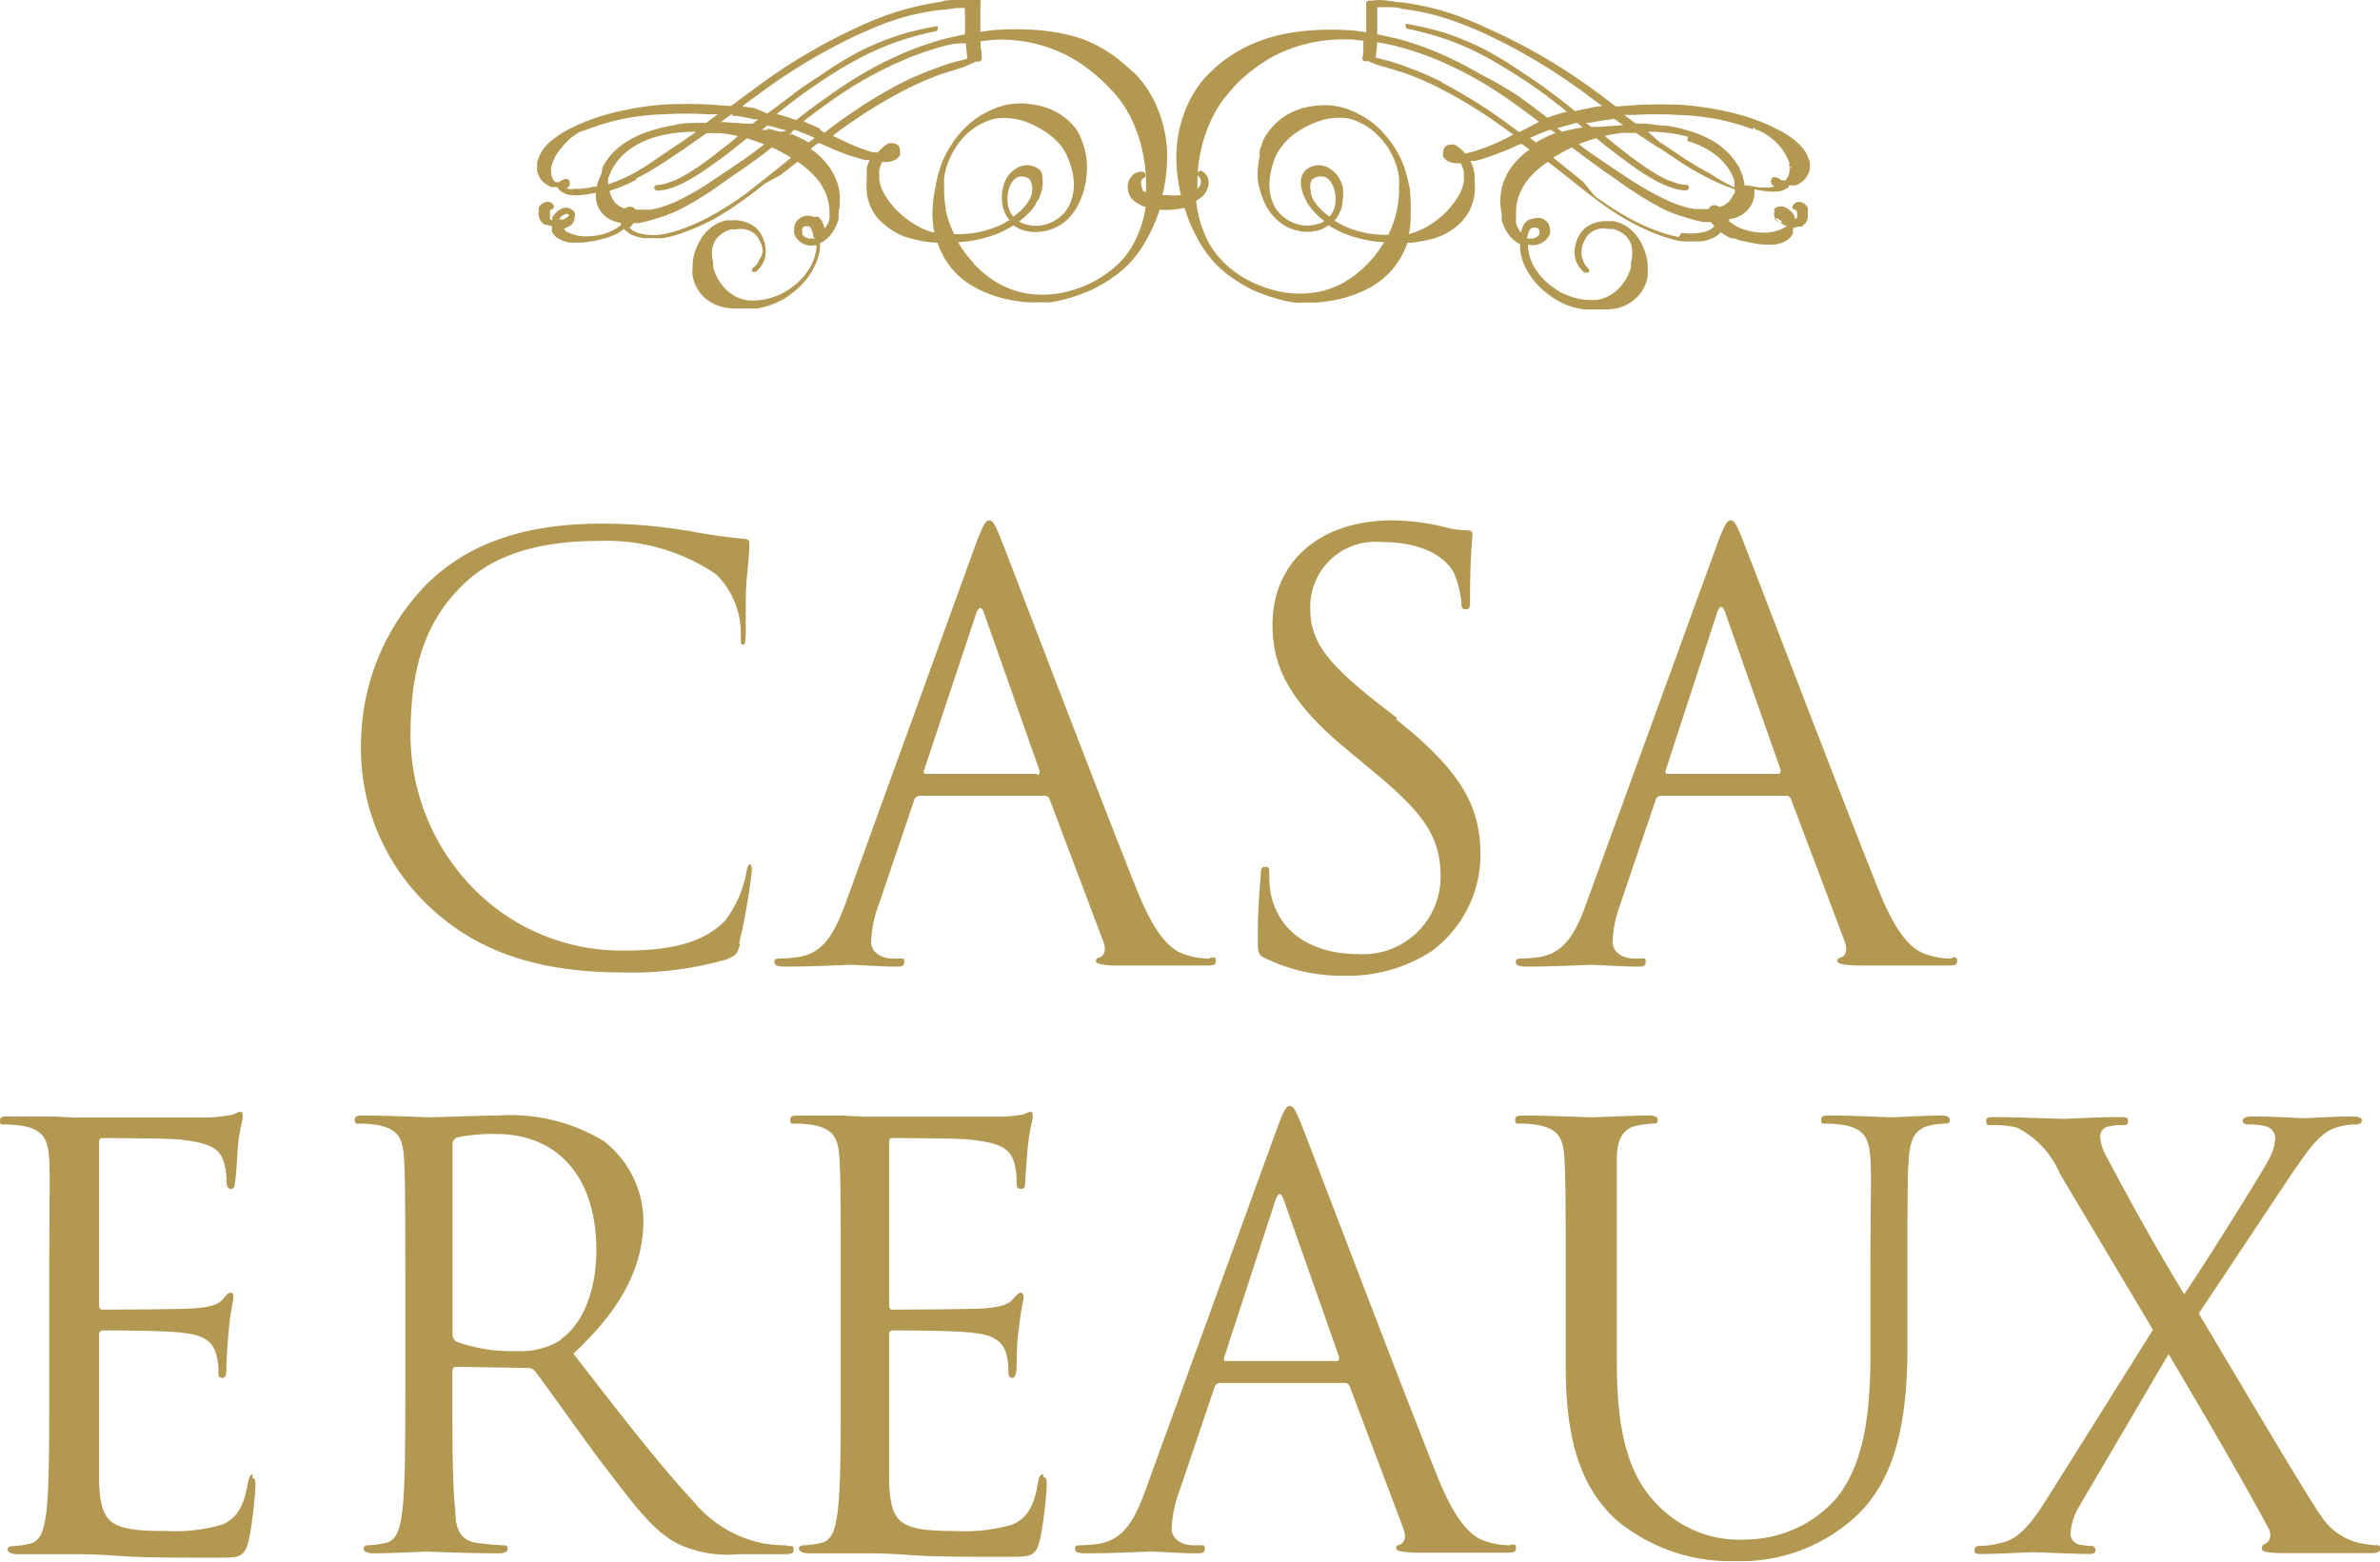
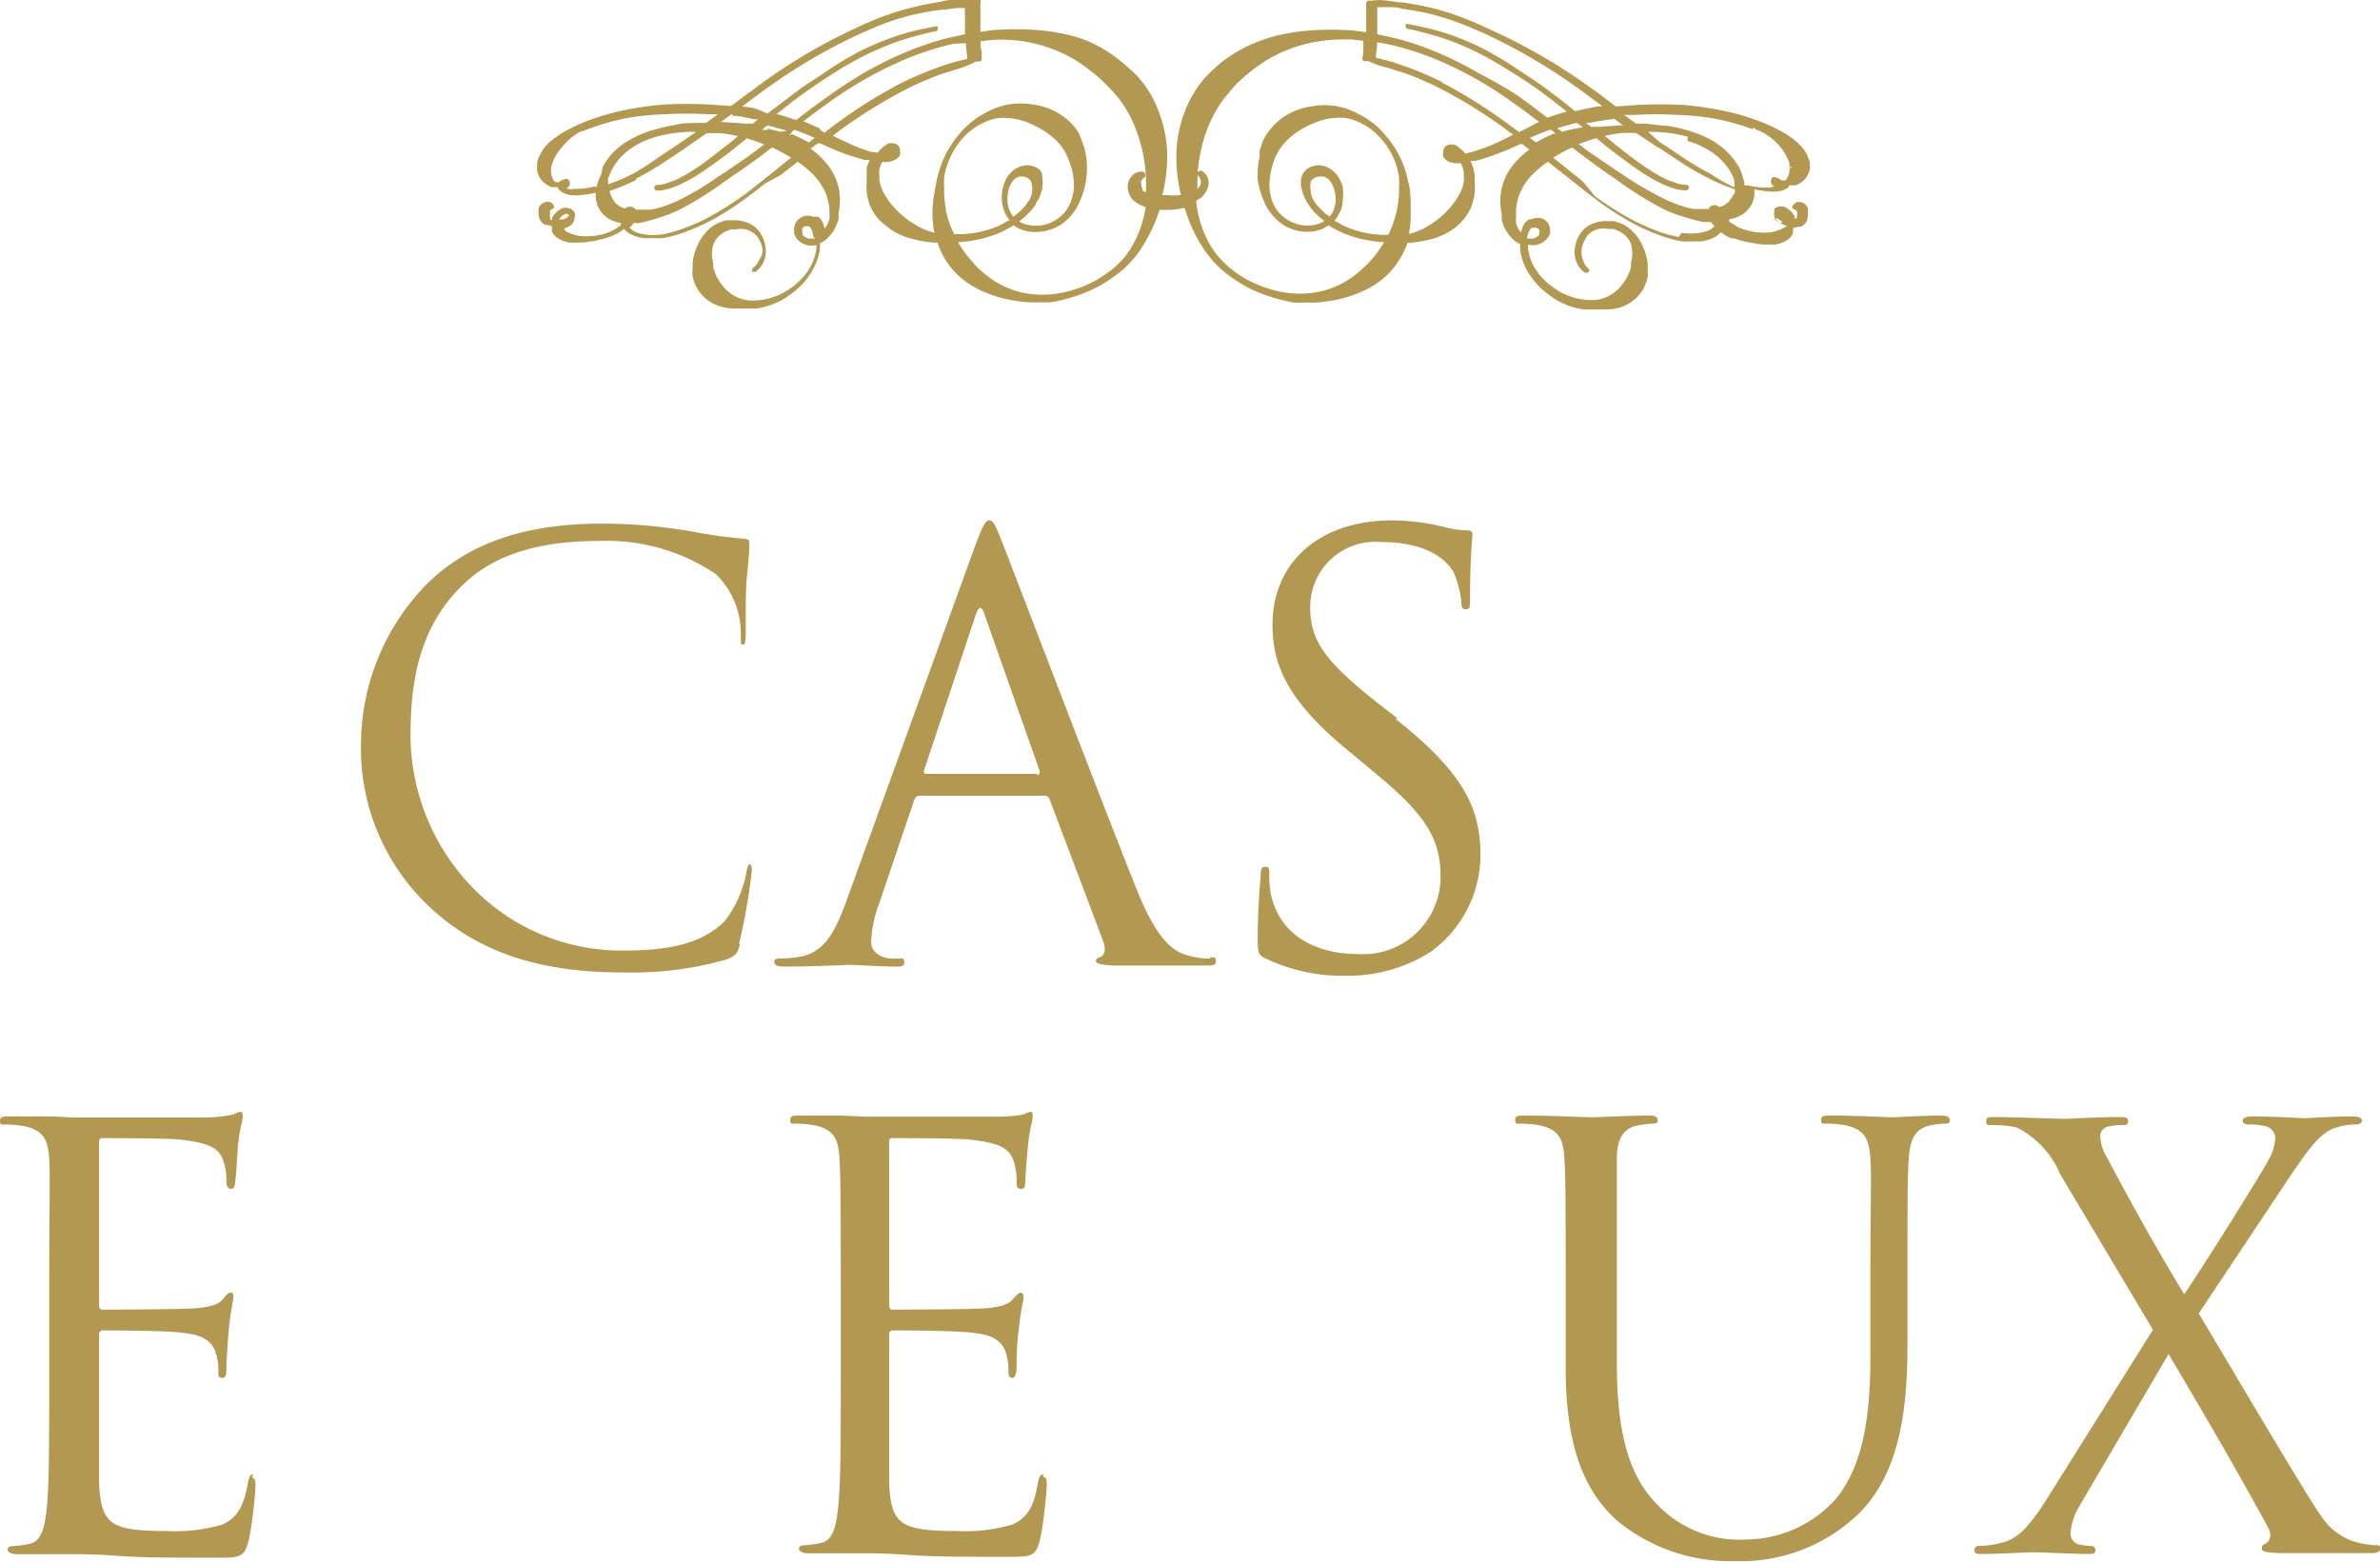
<svg xmlns="http://www.w3.org/2000/svg" viewBox="0 0 109.75 72.02">
  <defs>
    <style>.cls-1{opacity:0.9;}.cls-2{fill:#aa8d3d;}</style>
  </defs>
  <g id="Capa_2" data-name="Capa 2">
    <g id="Capa_1-2" data-name="Capa 1">
      <g class="cls-1">
        <path class="cls-2" d="M83.37,9.69l0-.09a.66.66,0,0,0-.12-.17.5.5,0,0,0-.17-.1.37.37,0,0,0-.23,0,.35.35,0,0,0-.18.16.13.13,0,0,0,0,.13.31.31,0,0,0,.16.06.17.17,0,0,1,0,.07H83l-.13,0v.1a.79.79,0,0,1,0,.13.16.16,0,0,0,0,.06l0,0h0a.24.24,0,0,1-.11.06s0-.07,0-.11a.94.94,0,0,0-.16-.23,1.56,1.56,0,0,0-.2-.16.49.49,0,0,0-.45-.05.38.38,0,0,0-.13.09l0,.06,0,.08a.34.34,0,0,0,0,.2.66.66,0,0,0,.18.24,1,1,0,0,0,.22.13l.11.05.09,0,0,0-.13.09a1.39,1.39,0,0,1-.32.14,1.65,1.65,0,0,1-.39.09,2.12,2.12,0,0,1-.42,0,1.83,1.83,0,0,1-.4-.05,2.75,2.75,0,0,1-.41-.11l-.19-.08a1,1,0,0,1-.17-.1l-.25-.16a.36.36,0,0,0,0-.11,1.63,1.63,0,0,0,.3-.07,1.77,1.77,0,0,0,.31-.15,1.55,1.55,0,0,0,.27-.24,1.18,1.18,0,0,0,.28-.66,2.25,2.25,0,0,0,0-.26h0a4,4,0,0,0,.68.1,1.48,1.48,0,0,0,.37,0,.88.88,0,0,0,.37-.1.48.48,0,0,0,.17-.12l0-.06h.14l.17,0a1,1,0,0,0,.29-.16,1,1,0,0,0,.37-.6,1.41,1.41,0,0,0,0-.2.1.1,0,0,0,0,0s0,0,0,0a.22.22,0,0,0,0-.08,2.11,2.11,0,0,0-.1-.3,1.64,1.64,0,0,0-.34-.5,2.67,2.67,0,0,0-.43-.37,3.69,3.69,0,0,0-.46-.29l-.47-.24a10.21,10.21,0,0,0-2-.66,14.56,14.56,0,0,0-2.06-.31,20.62,20.62,0,0,0-2.09,0l-1,.07-.75-.57-.28-.2A26.5,26.5,0,0,0,68.6,1.31c-.46-.22-.88-.39-1.27-.54A12.4,12.4,0,0,0,66,.36c-.43-.1-.89-.19-1.35-.25-.23,0-.46-.06-.7-.08a2.34,2.34,0,0,0-.7,0h-.14A.13.13,0,0,0,63,.14c0,.1,0,.2,0,.31l0,.32c0,.13,0,.25,0,.37s0,.19,0,.28v.07l-.56-.08a13.6,13.6,0,0,0-2.11,0,8.89,8.89,0,0,0-1.07.15,6.86,6.86,0,0,0-1.06.29A6.59,6.59,0,0,0,56.17,3l-.41.38-.1.11-.1.1-.19.23a5.3,5.3,0,0,0-.6,1A5.92,5.92,0,0,0,54.25,7,7.29,7.29,0,0,0,54.46,9h-.05a2.87,2.87,0,0,1-.6,0l-.21,0A7.45,7.45,0,0,0,53.82,7a5.93,5.93,0,0,0-.53-2.2,4.82,4.82,0,0,0-.6-1l-.19-.23-.1-.11-.1-.1L51.89,3A6.35,6.35,0,0,0,50,1.83a6.86,6.86,0,0,0-1.06-.29,9,9,0,0,0-1.06-.15,13.6,13.6,0,0,0-2.11,0l-.56.08a.2.2,0,0,1,0-.07c0-.09,0-.18,0-.27l0-.38,0-.42c0-.07,0-.14,0-.21A.13.13,0,0,0,44.94,0h-.15a2.41,2.41,0,0,0-.71,0c-.23,0-.46,0-.68.08A13.69,13.69,0,0,0,42,.36a12.4,12.4,0,0,0-1.31.41c-.39.15-.8.32-1.26.54a25.8,25.8,0,0,0-4.68,2.81l-.33.24-.71.53-1-.07a20.35,20.35,0,0,0-2.08,0,14.14,14.14,0,0,0-2.06.31,10.09,10.09,0,0,0-2,.66l-.47.24a3.94,3.94,0,0,0-.45.29,2.38,2.38,0,0,0-.44.37,1.61,1.61,0,0,0-.33.5,1.33,1.33,0,0,0-.11.3s0,0,0,.07v.1a.67.67,0,0,0,0,.2.93.93,0,0,0,.36.6,1.46,1.46,0,0,0,.3.17l.16,0h.14l0,.06A.66.66,0,0,0,26,8.9a.89.89,0,0,0,.38.1,1.42,1.42,0,0,0,.36,0,5.21,5.21,0,0,0,.69-.1h.05a1,1,0,0,0,0,.25,1.21,1.21,0,0,0,.27.66,1.12,1.12,0,0,0,.28.25,1.28,1.28,0,0,0,.31.15,1.37,1.37,0,0,0,.29.07s0,.08,0,.11l-.24.16-.18.1-.19.08a1.82,1.82,0,0,1-.4.11,2,2,0,0,1-.41.05,2.19,2.19,0,0,1-.42,0,1.59,1.59,0,0,1-.38-.09,1.48,1.48,0,0,1-.33-.14L26,10.53l-.05,0,.09,0,.12-.05a1.07,1.07,0,0,0,.21-.13A.56.56,0,0,0,26.5,10a.34.34,0,0,0,0-.2l-.05-.08L26.4,9.7a.28.28,0,0,0-.14-.09.48.48,0,0,0-.43.05.83.83,0,0,0-.21.16,1.34,1.34,0,0,0-.16.23s0,.08,0,.11a.17.17,0,0,1-.1-.06l0,0h0l0,0,0-.05,0-.13V9.74a.15.15,0,0,1,.05-.08h0a.14.14,0,0,0,.12-.07.13.13,0,0,0,0-.12.31.31,0,0,0-.4-.14.54.54,0,0,0-.18.1.45.45,0,0,0-.11.17.25.25,0,0,0,0,.09s0,.06,0,.08a.54.54,0,0,0,0,.18.61.61,0,0,0,.16.32.45.45,0,0,0,.14.1l.07,0h0l0,0,.24.06h0v0s0,.05,0,.07a.64.64,0,0,0,0,.09l0,.08a.6.6,0,0,0,.09.15.68.68,0,0,0,.24.2,1.39,1.39,0,0,0,.52.17l.24,0,.25,0a3.4,3.4,0,0,0,.46-.06c.15,0,.3-.05.44-.09a2.13,2.13,0,0,0,.45-.13,1,1,0,0,0,.21-.09,1.39,1.39,0,0,0,.21-.11l.22-.15,0,0a1,1,0,0,0,.41.29,2.06,2.06,0,0,0,.46.13,3.55,3.55,0,0,0,.46,0,3.43,3.43,0,0,0,.47,0,5.65,5.65,0,0,0,.87-.23,10,10,0,0,0,1.63-.74,14.46,14.46,0,0,0,1.49-1c.24-.17.47-.36.7-.54L36,8.07l.78-.61a4.37,4.37,0,0,1,.81.69,2.87,2.87,0,0,1,.47.72,2.4,2.4,0,0,1,.19.85v.16h.12l-.12,0v0a1.55,1.55,0,0,1,0,.21,1,1,0,0,1-.17.38l-.06.07a1.2,1.2,0,0,0-.09-.29.61.61,0,0,0-.21-.26L37.58,10l-.08,0a.37.37,0,0,0-.17-.05A.69.69,0,0,0,37,10a.63.63,0,0,0-.28.23.58.58,0,0,0-.1.36s0,.06,0,.1l0,.08a1.11,1.11,0,0,0,.07.16.94.94,0,0,0,.24.25,1,1,0,0,0,.3.13.75.75,0,0,0,.33,0h.09a.49.49,0,0,0,0,.12,2.33,2.33,0,0,1-.3.91,2.93,2.93,0,0,1-.63.75,4,4,0,0,1-.39.29,2.93,2.93,0,0,1-.43.23,3.1,3.1,0,0,1-.94.24,2.51,2.51,0,0,1-.48,0,1.93,1.93,0,0,1-.44-.12,1.76,1.76,0,0,1-.68-.51,2.21,2.21,0,0,1-.4-.67c0-.07-.05-.13-.07-.2l0-.1,0-.11a1.67,1.67,0,0,1-.06-.44,1.21,1.21,0,0,1,.07-.43,1.05,1.05,0,0,1,.23-.36,1.36,1.36,0,0,1,.36-.25l.22-.08.22,0a1.12,1.12,0,0,1,.45,0,1.06,1.06,0,0,1,.4.19.75.75,0,0,1,.15.16,1.76,1.76,0,0,1,.12.2,1.26,1.26,0,0,1,.12.45A.91.91,0,0,1,35,12a.77.77,0,0,1-.27.35.16.16,0,0,0-.05.09.14.14,0,0,0,0,.09.1.1,0,0,0,.08,0,.17.17,0,0,0,.1,0,1.19,1.19,0,0,0,.35-.45,1.17,1.17,0,0,0,.1-.56,1.57,1.57,0,0,0-.13-.55,1.86,1.86,0,0,0-.14-.25,1.3,1.3,0,0,0-.19-.22,1.32,1.32,0,0,0-.51-.27,1.54,1.54,0,0,0-.57-.07l-.28,0a2.29,2.29,0,0,0-.28.09,1.54,1.54,0,0,0-.49.3,2,2,0,0,0-.38.44,2.9,2.9,0,0,0-.26.53,2.64,2.64,0,0,0-.14.6v.15a.75.75,0,0,0,0,.15,1.08,1.08,0,0,0,0,.32,1.8,1.8,0,0,0,.69,1.1,1.86,1.86,0,0,0,.58.29,2.5,2.5,0,0,0,.59.1h.55l.54,0a3.59,3.59,0,0,0,1-.31,2.43,2.43,0,0,0,.47-.28,3.39,3.39,0,0,0,.42-.33,3.1,3.1,0,0,0,.68-.84,2.58,2.58,0,0,0,.35-1,2.09,2.09,0,0,0,0-.25,1.27,1.27,0,0,0,.42-.31,1.6,1.6,0,0,0,.33-.51,2.49,2.49,0,0,0,.11-.29s0-.05,0-.08l0-.06,0-.15a2.92,2.92,0,0,0,0-1.18,2.75,2.75,0,0,0-.54-1.08,3.6,3.6,0,0,0-.75-.7l.33-.25.11,0,.55.25c.38.16.69.28,1,.37l.51.15.22,0a3.62,3.62,0,0,0-.13.35,2.74,2.74,0,0,0,0,.28,2.51,2.51,0,0,0,0,.27,3.74,3.74,0,0,0,0,.58,2.31,2.31,0,0,0,.14.59,2.17,2.17,0,0,0,.3.53,2.15,2.15,0,0,0,.43.42A2.92,2.92,0,0,0,42,11a6.05,6.05,0,0,0,1.07.19h.16a3.77,3.77,0,0,0,.35.76,3.72,3.72,0,0,0,.75.88,4.25,4.25,0,0,0,1,.61,6.15,6.15,0,0,0,1,.34,7.32,7.32,0,0,0,1.06.16,5.25,5.25,0,0,0,.54,0,4.91,4.91,0,0,0,.53,0,7,7,0,0,0,1-.24,7.28,7.28,0,0,0,1-.39,6.17,6.17,0,0,0,.9-.55,4.56,4.56,0,0,0,.8-.7,4.86,4.86,0,0,0,.63-.87,7.16,7.16,0,0,0,.68-1.51l.36,0a3.22,3.22,0,0,0,.71-.08l.09,0a7.24,7.24,0,0,0,.7,1.6,6.47,6.47,0,0,0,.63.87,5,5,0,0,0,.8.7,6.75,6.75,0,0,0,.9.55,7.4,7.4,0,0,0,1,.39,6.92,6.92,0,0,0,1,.24,4.9,4.9,0,0,0,.54,0,5,5,0,0,0,.53,0,7.11,7.11,0,0,0,1.06-.16,5.88,5.88,0,0,0,1-.34,4,4,0,0,0,1-.61,3.51,3.51,0,0,0,.75-.88,3.32,3.32,0,0,0,.36-.76H65A5.89,5.89,0,0,0,66.11,11a3.06,3.06,0,0,0,1-.51,2.38,2.38,0,0,0,.42-.42,2,2,0,0,0,.31-.53A2.3,2.3,0,0,0,68,8.9a2.8,2.8,0,0,0,0-.58l0-.27a2.8,2.8,0,0,0-.06-.28,2.09,2.09,0,0,0-.13-.35l.22,0a4.91,4.91,0,0,0,.51-.15c.29-.09.59-.21,1-.37l.55-.25.11,0,.33.25a3.6,3.6,0,0,0-.75.7,2.73,2.73,0,0,0-.53,1.08,2.79,2.79,0,0,0,0,1.19.78.78,0,0,0,0,.14l0,.14a1.66,1.66,0,0,0,.1.29,2,2,0,0,0,.33.51,1.27,1.27,0,0,0,.42.31,2.11,2.11,0,0,0,0,.25,2.56,2.56,0,0,0,.34,1,3.54,3.54,0,0,0,.68.84,4.35,4.35,0,0,0,.42.33,3.31,3.31,0,0,0,1.51.59l.54,0h.56a2.59,2.59,0,0,0,.59-.1,1.9,1.9,0,0,0,1-.78,2.16,2.16,0,0,0,.24-.61,2.79,2.79,0,0,0,0-.32v-.31a2.82,2.82,0,0,0-.14-.59,2.89,2.89,0,0,0-.26-.53,2,2,0,0,0-.38-.44,1.54,1.54,0,0,0-.49-.3l-.27-.09-.29,0a1.54,1.54,0,0,0-.57.07,1.32,1.32,0,0,0-.51.27,1.3,1.3,0,0,0-.19.22,2.8,2.8,0,0,0-.14.25,1.83,1.83,0,0,0-.13.55,1.3,1.3,0,0,0,.1.56,1.2,1.2,0,0,0,.36.45.14.14,0,0,0,.09,0l.09,0a.14.14,0,0,0,0-.18A.86.86,0,0,1,73,12a.91.91,0,0,1-.07-.44,1.1,1.1,0,0,1,.13-.45,1.28,1.28,0,0,1,.11-.2.75.75,0,0,1,.15-.16,1.06,1.06,0,0,1,.4-.19,1.14,1.14,0,0,1,.45,0l.23,0,.21.08a1.41,1.41,0,0,1,.37.25,1.05,1.05,0,0,1,.23.36,1.54,1.54,0,0,1,.06.43,1.67,1.67,0,0,1-.06.44l0,.14a.25.25,0,0,1,0,.07,1.59,1.59,0,0,1-.07.2,2,2,0,0,1-.4.67,1.54,1.54,0,0,1-.29.28,2,2,0,0,1-.39.23,1.69,1.69,0,0,1-.44.12,2.51,2.51,0,0,1-.48,0,3,3,0,0,1-.93-.24,2,2,0,0,1-.43-.23,4.1,4.1,0,0,1-.4-.29,3.14,3.14,0,0,1-.63-.75,2.26,2.26,0,0,1-.29-.91.49.49,0,0,1,0-.12h.08a.74.74,0,0,0,.33,0,1,1,0,0,0,.3-.13.94.94,0,0,0,.24-.25,1.11,1.11,0,0,0,.07-.16s0,0,0,0v0a.28.28,0,0,0,0-.09.64.64,0,0,0-.09-.36.66.66,0,0,0-.29-.23.69.69,0,0,0-.35,0,.3.3,0,0,0-.16.05l-.08,0a.18.18,0,0,0-.07.05.69.69,0,0,0-.21.26,1.9,1.9,0,0,0-.09.29l-.06-.07a1,1,0,0,1-.17-.38.76.76,0,0,1,0-.21V9.72a2.21,2.21,0,0,1,.2-.85,2.58,2.58,0,0,1,.46-.72,4.72,4.72,0,0,1,.81-.69l.78.61.69.55c.23.18.46.37.7.54a12.68,12.68,0,0,0,1.5,1,9.92,9.92,0,0,0,1.62.74,5.75,5.75,0,0,0,.88.23,3.15,3.15,0,0,0,.46,0,3.55,3.55,0,0,0,.46,0,1.79,1.79,0,0,0,.46-.13,1,1,0,0,0,.42-.29v0l.22.15.21.11A.85.85,0,0,0,80,11a1.89,1.89,0,0,0,.44.13l.44.09a3.4,3.4,0,0,0,.46.06l.25,0,.25,0a1.4,1.4,0,0,0,.51-.17.68.68,0,0,0,.24-.2.6.6,0,0,0,.09-.15l0-.08a.31.31,0,0,0,0-.08.25.25,0,0,0,0-.08v0h0l.25-.07H83l.07,0,.13-.1a.52.52,0,0,0,.16-.32.54.54,0,0,0,0-.18.22.22,0,0,0,0-.08m-1.13.5a.53.53,0,0,1-.16,0,.49.49,0,0,1-.16-.1.2.2,0,0,1-.09-.1h0v0l0,0,0,0a.11.11,0,0,1,.09,0,.24.24,0,0,1,.13.05.46.46,0,0,1,.2.25v0h0m-11.82.63a.88.88,0,0,1,.1-.35.31.31,0,0,1,.11-.14l0,0,0,0,.08,0a.3.3,0,0,1,.16,0,.35.35,0,0,1,.11.1.18.18,0,0,1,0,.13v0a0,0,0,0,0,0,0l0,.08a.48.48,0,0,1-.29.18h-.18l-.13,0m-32.78,0-.13,0h-.17a.48.48,0,0,1-.3-.18l0-.11v-.05a.16.16,0,0,1,0-.13.29.29,0,0,1,.1-.09.27.27,0,0,1,.13,0h0l.08,0,0,0,0,0a.4.4,0,0,1,.11.14,1.13,1.13,0,0,1,.09.35m39.9,0a6.45,6.45,0,0,1-.83-.22,9.42,9.42,0,0,1-1.58-.72,14.46,14.46,0,0,1-1.46-.95L73,8.38l-.68-.55-.7-.56L72,7.05c.16-.09.33-.18.49-.25l.61.46.83.61.43.29.42.3a16.48,16.48,0,0,0,1.77,1.1,5.39,5.39,0,0,0,1,.41,8.16,8.16,0,0,0,1,.27l.28,0h.06a1.62,1.62,0,0,0,.17.19v0a.88.88,0,0,1-.3.21,1.84,1.84,0,0,1-.39.1,2.89,2.89,0,0,1-.83,0M67.13,7.1a.18.18,0,0,1-.11,0,.2.2,0,0,1-.08,0l0,0s0,0,0,0l0,0a.69.69,0,0,1,.17.11Zm.45,0a1.28,1.28,0,0,0-.26-.26,1,1,0,0,0-.25-.17.59.59,0,0,0-.2,0,.32.32,0,0,0-.24.11.38.38,0,0,0-.08.24.53.53,0,0,0,0,.2.47.47,0,0,0,.13.15.38.38,0,0,0,.15.09.94.94,0,0,0,.31.07h.22a1.26,1.26,0,0,1,.14.38,1.55,1.55,0,0,1,0,.22,1,1,0,0,1,0,.24,1.66,1.66,0,0,1-.13.44,2.31,2.31,0,0,1-.22.39,3.49,3.49,0,0,1-.26.35c-.09.11-.2.22-.3.32a4.3,4.3,0,0,1-.75.56,3.09,3.09,0,0,1-.87.36,4.71,4.71,0,0,0,.08-1A7.27,7.27,0,0,0,65,8.65l-.12-.52a4.52,4.52,0,0,0-.65-1.45,5.45,5.45,0,0,0-.69-.81,3.71,3.71,0,0,0-.89-.61,3.48,3.48,0,0,0-1-.36,3.38,3.38,0,0,0-1.14,0,3.08,3.08,0,0,0-1.12.37,2.93,2.93,0,0,0-.9.81,2.06,2.06,0,0,0-.3.54c0,.1-.07.2-.1.3a2.93,2.93,0,0,0,0,.29A3.89,3.89,0,0,0,58,8.3a4,4,0,0,0,.32,1.06,2.38,2.38,0,0,0,.67.87,2.07,2.07,0,0,0,1,.44A1.9,1.9,0,0,0,61,10.55l.27-.16.14.09a5.39,5.39,0,0,0,.48.25,5.69,5.69,0,0,0,1.94.44l-.15.23a4.74,4.74,0,0,1-.57.72,5.76,5.76,0,0,1-.7.62,3.94,3.94,0,0,1-.84.48,3.76,3.76,0,0,1-.94.27,4.57,4.57,0,0,1-2-.14,5.27,5.27,0,0,1-1.79-.89,4.66,4.66,0,0,1-.71-.69,4,4,0,0,1-.52-.84,5.22,5.22,0,0,1-.45-1.66l.12-.09A.7.7,0,0,0,55.5,9a.92.92,0,0,0,.2-.36.7.7,0,0,0,0-.43.63.63,0,0,0-.29-.33.17.17,0,0,0-.17.06.11.11,0,0,0,0,.16.33.33,0,0,1,.12.2.36.36,0,0,1,0,.21.66.66,0,0,1-.14.2h0a7,7,0,0,1,.13-1.64,6.77,6.77,0,0,1,.61-1.76,6.18,6.18,0,0,1,.48-.76l.15-.18.07-.08.07-.09L57,3.89a8.22,8.22,0,0,1,1.5-1.17A6.73,6.73,0,0,1,60.33,2a6.92,6.92,0,0,1,1.59-.18h.4l.55.06v0l0,.28c0,.18,0,.35-.05.52a.13.13,0,0,0,.11.14h.17a4.37,4.37,0,0,0,.84.29l.83.26a13.79,13.79,0,0,1,1.6.69,22.63,22.63,0,0,1,3,1.85l.41.3h0l-.37.19c-.37.18-.66.31-.93.41L67.91,7l-.33.08M61.21,9.92a2.94,2.94,0,0,1-.36-.33,1.82,1.82,0,0,1-.29-.38.9.9,0,0,1-.12-.41,1,1,0,0,1,0-.4.36.36,0,0,1,.06-.11l.12-.09a.58.58,0,0,1,.26-.06H61a.53.53,0,0,1,.32.19,1.11,1.11,0,0,1,.2.39,1.7,1.7,0,0,1,.07.46,1.33,1.33,0,0,1-.07.45,1.07,1.07,0,0,1-.21.36l-.09-.07m.59-.18a1.42,1.42,0,0,0,.11-.55,2.13,2.13,0,0,0,0-.57,1.73,1.73,0,0,0-.25-.53,1.31,1.31,0,0,0-.49-.39,1.23,1.23,0,0,0-.33-.08,1,1,0,0,0-.36.06.78.78,0,0,0-.32.21.72.72,0,0,0-.17.36,1,1,0,0,0,0,.34,1.84,1.84,0,0,0,.07.3,2,2,0,0,0,.11.26,1.65,1.65,0,0,0,.14.26,2.4,2.4,0,0,0,.34.42,3.08,3.08,0,0,0,.41.36l0,0-.13.08a1.69,1.69,0,0,1-.93.11,1.72,1.72,0,0,1-.85-.4,1.52,1.52,0,0,1-.32-.35,1.89,1.89,0,0,1-.2-.43,2.36,2.36,0,0,1-.09-.93,3.36,3.36,0,0,1,.22-.91c0-.07.06-.15.09-.21s.07-.13.1-.19a3,3,0,0,1,.25-.34,3,3,0,0,1,.65-.56,4,4,0,0,1,.8-.41,2.6,2.6,0,0,1,.9-.21,2.43,2.43,0,0,1,.47,0,2,2,0,0,1,.46.12,3,3,0,0,1,.84.49,3.6,3.6,0,0,1,.66.74,3.69,3.69,0,0,1,.42.9,3.33,3.33,0,0,1,.1.47,2.74,2.74,0,0,1,0,.5,4,4,0,0,1-.09,1,4.79,4.79,0,0,1-.28.91l-.12.26h0a4.66,4.66,0,0,1-2-.39,4.63,4.63,0,0,1-.43-.24l-.07,0a1.27,1.27,0,0,0,.26-.43M80.87,5.88,81,6l.06,0,.23.11a2.76,2.76,0,0,1,.76.61,2.16,2.16,0,0,1,.27.38,2.87,2.87,0,0,1,.19.4l0,.2v0l.13,0-.12.06v.07a.73.73,0,0,1-.09.35.39.39,0,0,1-.1.14.3.3,0,0,1-.08,0l-.1,0a.51.51,0,0,0-.13-.09.6.6,0,0,0-.19-.06.12.12,0,0,0-.14.09h0a.27.27,0,0,0,0,.23.33.33,0,0,0,.14.1.91.91,0,0,1-.26.06h-.32a4.12,4.12,0,0,1-.65-.1l-.16,0,0-.09A4.32,4.32,0,0,0,80.32,8a2.56,2.56,0,0,0-.11-.24c0-.08-.09-.16-.14-.24a3.37,3.37,0,0,0-.34-.43,3.48,3.48,0,0,0-.85-.65,5.15,5.15,0,0,0-1-.41,7.12,7.12,0,0,0-1-.23c-.34,0-.69-.08-1.05-.1h-.39l-.55-.4.47,0a17.66,17.66,0,0,1,2,0,11.66,11.66,0,0,1,2,.23l.49.12.49.14.48.17m-6.45-.53.48.35h-.12l-1,.07-.3,0-.06,0-.24-.19.2,0c.34-.07.67-.12,1-.16l.09,0m3.39,1a3.86,3.86,0,0,1,.92.39,3,3,0,0,1,.76.61,2.46,2.46,0,0,1,.29.39,1.51,1.51,0,0,1,.11.22.9.9,0,0,1,.08.21,1.19,1.19,0,0,1,0,.32A8.74,8.74,0,0,1,78.85,8c-.37-.19-.74-.41-1.16-.68l-1-.67-.15-.09L76,6.08a6.48,6.48,0,0,1,1.84.23m-1.28.54,1,.67a12.61,12.61,0,0,0,1.19.68A8.29,8.29,0,0,0,80,8.73s0,0,0,.06,0,.13-.07.19a1.72,1.72,0,0,1-.19.3,1.06,1.06,0,0,1-.26.2l-.18.07-.13-.07a.34.34,0,0,0-.22,0,.36.36,0,0,0-.14.11s0,0,0,.05l-.17,0h-.48a2.46,2.46,0,0,1-.47-.1,5.2,5.2,0,0,1-.93-.36A15.29,15.29,0,0,1,75,8.17l-.42-.28-.43-.29L73.27,7l-.47-.35c.27-.11.54-.2.81-.28.26.22.53.43.8.64l.75.56c.21.15.49.35.79.53a6.38,6.38,0,0,0,.85.45,4.27,4.27,0,0,0,.46.16,1.81,1.81,0,0,0,.49.07.13.13,0,0,0,0-.26,1.33,1.33,0,0,1-.43-.07l-.42-.15a6,6,0,0,1-.81-.45c-.22-.14-.46-.31-.76-.53s-.49-.37-.74-.57-.39-.32-.59-.48a7.9,7.9,0,0,1,.8-.14l.64,0,1,.66ZM72.72,5.66l.26.21-.31.06a5.47,5.47,0,0,0-.64.15l-.22-.17.91-.25M66.49,3.78a14.42,14.42,0,0,0-1.64-.7c-.27-.1-.56-.2-.85-.28l-.56-.14.06-.55a.86.86,0,0,0,0-.16,7.73,7.73,0,0,1,.81.16,13.74,13.74,0,0,1,1.94.64,17.69,17.69,0,0,1,3.54,2c.4.28.8.58,1.18.87L70.24,6l-.19.09-.55-.4a23,23,0,0,0-3-1.88M73.24,5a6,6,0,0,0-.61.13c-.31-.26-.63-.51-.95-.75s-.5-.38-.76-.56l-.78-.52a18.61,18.61,0,0,0-1.64-1,12.62,12.62,0,0,0-1.74-.74c-.33-.11-.67-.2-.92-.26s-.64-.14-.92-.19a.17.17,0,0,0-.1,0,.22.22,0,0,0,0,.08.12.12,0,0,0,.1.14,14.75,14.75,0,0,1,1.79.49,12.4,12.4,0,0,1,1.69.74c.49.26,1,.57,1.6.95s1.1.74,1.53,1.07l.73.57a8.75,8.75,0,0,0-.91.28c-.43-.34-.88-.67-1.33-1A20.46,20.46,0,0,0,68.23,3.4a16.92,16.92,0,0,0-1.85-.94,14.4,14.4,0,0,0-2-.69l-.87-.19s0-.08,0-.13,0-.24,0-.36l0-.64V.33l.24,0H64c.23,0,.45,0,.67.08a12.9,12.9,0,0,1,1.32.24c.43.11.86.25,1.27.4s.82.33,1.25.52a26.83,26.83,0,0,1,4.63,2.77l.25.19c.17.12.34.24.5.37q-.3,0-.6.09m-1.86,1,.1,0,.21.17-.08,0a5.83,5.83,0,0,0-.83.41l-.28-.21c.29-.13.58-.25.88-.36M43.63,9.67a4,4,0,0,1-.09-1,3.89,3.89,0,0,1,0-.49,2.77,2.77,0,0,1,.11-.48,3.69,3.69,0,0,1,.42-.9,3.29,3.29,0,0,1,.65-.74,3,3,0,0,1,.84-.49,2,2,0,0,1,.46-.12,2.43,2.43,0,0,1,.47,0,2.82,2.82,0,0,1,.9.2,5.16,5.16,0,0,1,.81.42,3.6,3.6,0,0,1,.65.56,2.62,2.62,0,0,1,.24.34,1.14,1.14,0,0,1,.1.19l.09.21a3.29,3.29,0,0,1,.23.91,2.19,2.19,0,0,1-.1.93,1.89,1.89,0,0,1-.2.43,1.73,1.73,0,0,1-.31.35,1.8,1.8,0,0,1-.86.4,1.71,1.71,0,0,1-.93-.11L47,10.21l0,0a3.08,3.08,0,0,0,.41-.36,2.44,2.44,0,0,0,.35-.42c0-.09.1-.17.14-.26a2,2,0,0,0,.1-.26,1.09,1.09,0,0,0,.07-.3,1,1,0,0,0,0-.34A.86.86,0,0,0,48,7.89a.72.72,0,0,0-.32-.21.85.85,0,0,0-.36-.06,1.32,1.32,0,0,0-.33.08,1.31,1.31,0,0,0-.49.39,1.51,1.51,0,0,0-.24.53,1.78,1.78,0,0,0-.06.57,1.63,1.63,0,0,0,.11.55,1.45,1.45,0,0,0,.26.43l-.07,0a4.63,4.63,0,0,1-.43.24,4.71,4.71,0,0,1-1.9.39H44l-.12-.26a5,5,0,0,1-.28-.91m2.93,0a1.12,1.12,0,0,1-.07-.45,1.76,1.76,0,0,1,.06-.46,1.19,1.19,0,0,1,.2-.39.53.53,0,0,1,.32-.19h.08a.65.65,0,0,1,.26.06.31.31,0,0,1,.11.09.23.23,0,0,1,.06.11,1,1,0,0,1,.05.4,1,1,0,0,1-.13.41,2.2,2.2,0,0,1-.28.38,2.94,2.94,0,0,1-.36.33l-.1.07a1,1,0,0,1-.2-.36m-1.64,2.49a4.74,4.74,0,0,1-.57-.72c-.05-.08-.1-.15-.14-.23a5.68,5.68,0,0,0,1.93-.44,5.39,5.39,0,0,0,.48-.25.67.67,0,0,0,.14-.09l.27.16a1.94,1.94,0,0,0,1.1.12,2.11,2.11,0,0,0,1-.44,2.47,2.47,0,0,0,.66-.87,3.54,3.54,0,0,0,.32-1.06,3.57,3.57,0,0,0,0-1.13l-.06-.29a1.63,1.63,0,0,0-.1-.29A2.42,2.42,0,0,0,49.66,6a2.84,2.84,0,0,0-.91-.81,3.08,3.08,0,0,0-1.12-.37,3.38,3.38,0,0,0-1.14,0,3.48,3.48,0,0,0-1,.36,3.66,3.66,0,0,0-.88.61,4.48,4.48,0,0,0-.69.81,5,5,0,0,0-.5.94c-.06.17-.11.34-.16.51s-.08.35-.11.52A6.21,6.21,0,0,0,43,9.73a4.09,4.09,0,0,0,.09,1,2.86,2.86,0,0,1-.87-.36,4.07,4.07,0,0,1-.75-.56c-.11-.1-.21-.21-.31-.32a3.49,3.49,0,0,1-.26-.35,2.67,2.67,0,0,1-.22-.39,2,2,0,0,1-.13-.44,1.94,1.94,0,0,1,0-.24.56.56,0,0,1,0-.22,1.23,1.23,0,0,1,.13-.38,1.77,1.77,0,0,0,.23,0,.94.94,0,0,0,.3-.07.38.38,0,0,0,.15-.09.43.43,0,0,0,.14-.16.45.45,0,0,0,0-.2.33.33,0,0,0-.07-.23.34.34,0,0,0-.25-.11.54.54,0,0,0-.2,0,1,1,0,0,0-.25.17,1.6,1.6,0,0,0-.26.26L40.15,7l-.47-.16c-.34-.13-.67-.29-.93-.41l-.35-.17,0,0,.4-.3a23.31,23.31,0,0,1,3-1.85,14.57,14.57,0,0,1,1.6-.69l.83-.26A5,5,0,0,0,45,2.84h.16a.13.13,0,0,0,.11-.13c0-.19,0-.37-.05-.55l0-.26v0l.55-.06a6.66,6.66,0,0,1,3.8.92A8.06,8.06,0,0,1,51,3.89l.33.34.09.11.06.06.14.18a5.18,5.18,0,0,1,.48.76,6.77,6.77,0,0,1,.61,1.76,7.08,7.08,0,0,1,.13,1.77.61.61,0,0,1-.16-.09l0,0,0,0,0-.07a.67.67,0,0,1-.05-.19.4.4,0,0,1,0-.19.44.44,0,0,1,.17-.16.18.18,0,0,0,0-.16.12.12,0,0,0-.1-.09.58.58,0,0,0-.45.14.74.74,0,0,0-.24.43.94.94,0,0,0,.06.47,1.59,1.59,0,0,0,.13.22l.09.08.09.07a1.56,1.56,0,0,0,.45.22,5.06,5.06,0,0,1-.43,1.43,4.37,4.37,0,0,1-.51.84,4.3,4.3,0,0,1-.72.69,5.23,5.23,0,0,1-1.78.89,4.6,4.6,0,0,1-2,.14,3.88,3.88,0,0,1-.94-.27,3.94,3.94,0,0,1-.84-.48,5.76,5.76,0,0,1-.7-.62m-4-5,0,0A.51.51,0,0,1,41.14,7l0,0a.43.43,0,0,0,0,0l0,0-.07,0a.2.2,0,0,1-.11,0M26.38,8.74a.83.83,0,0,1-.26-.06.31.31,0,0,0,.13-.1.28.28,0,0,0,0-.24.14.14,0,0,0-.15-.09,1.06,1.06,0,0,0-.19.06.51.51,0,0,0-.13.09l-.1,0s-.06,0-.07,0a.4.4,0,0,1-.11-.14.85.85,0,0,1-.09-.35V7.76s0,0,0,0v0a1.46,1.46,0,0,1,.05-.2,2,2,0,0,1,.18-.4A3.37,3.37,0,0,1,26,6.69a2.58,2.58,0,0,1,.75-.61L27,6,27,6l.18-.07.48-.17.49-.14.49-.12a11.66,11.66,0,0,1,2-.23,17.7,17.7,0,0,1,2,0l.46,0-.54.4h-.4c-.36,0-.71,0-1.05.1a7.44,7.44,0,0,0-1,.23,4.8,4.8,0,0,0-1,.41,3.54,3.54,0,0,0-.86.65,2.6,2.6,0,0,0-.33.43,1.49,1.49,0,0,0-.14.24L27.74,8a4.32,4.32,0,0,0-.21.52l0,.09-.16,0a3.52,3.52,0,0,1-.65.1h-.31m7.35-3.37c.33,0,.67.09,1,.16l.2,0-.24.2-.06,0-.3,0-1-.07h-.13l.49-.35.08,0M28.09,8.13a1.56,1.56,0,0,1,.08-.21,1.55,1.55,0,0,1,.12-.22,2.37,2.37,0,0,1,.28-.39,3,3,0,0,1,.76-.61,4,4,0,0,1,.92-.39,6.5,6.5,0,0,1,1.85-.23l-.61.43-.14.09-1,.67A12.34,12.34,0,0,1,29.21,8a8.64,8.64,0,0,1-1.16.5,1.12,1.12,0,0,1,0-.32m1.25.07a11.72,11.72,0,0,0,1.19-.68c.33-.21.66-.44,1-.66l.15-.11.95-.66.64,0a7,7,0,0,1,.8.14c-.19.16-.39.33-.59.48s-.49.39-.74.57a9.09,9.09,0,0,1-.76.53,6.61,6.61,0,0,1-.8.45l-.43.15a1.32,1.32,0,0,1-.42.07.14.14,0,0,0-.12.13.13.13,0,0,0,.13.13,1.92,1.92,0,0,0,.49-.07,4.27,4.27,0,0,0,.46-.16,7.9,7.9,0,0,0,.85-.45c.28-.18.55-.37.78-.53s.51-.37.76-.56l.8-.64c.26.08.53.17.8.28L34.79,7c-.27.2-.55.4-.84.59l-.42.29-.43.28a13.08,13.08,0,0,1-1.75,1.05,5.43,5.43,0,0,1-.92.36,2.73,2.73,0,0,1-.48.1h-.48l-.16,0s0,0,0,0a.29.29,0,0,0-.15-.12.3.3,0,0,0-.21,0,.61.61,0,0,0-.14.07l-.17-.07a1,1,0,0,1-.27-.2,1.26,1.26,0,0,1-.18-.3,1.07,1.07,0,0,1-.07-.19l0-.06a7.39,7.39,0,0,0,1.26-.53m6.05-2.28-.3,0,.26-.21.9.25L36,6.08l-.64-.16m2.44,0-.75-.33c.39-.29.78-.59,1.18-.87a18,18,0,0,1,3.55-2,13.63,13.63,0,0,1,1.93-.64C44,2,44.28,2,44.55,2c0,.05,0,.11,0,.16l.06.55-.56.14c-.28.08-.57.17-.85.28a15.23,15.23,0,0,0-1.64.7,22.34,22.34,0,0,0-3,1.88c-.19.13-.36.27-.54.41L37.83,6M44.5.81v.31c0,.11,0,.22,0,.34s0,.08,0,.12l-.86.19a13.94,13.94,0,0,0-2,.69,16.2,16.2,0,0,0-1.86.94c-.54.32-1.11.69-1.73,1.14-.45.32-.9.65-1.34,1a8.57,8.57,0,0,0-.9-.28l.73-.57c.43-.33.9-.66,1.52-1.07s1.11-.69,1.6-.95a13.58,13.58,0,0,1,1.69-.74,15,15,0,0,1,1.8-.49.12.12,0,0,0,.09-.14h0a.14.14,0,0,0,0-.08.1.1,0,0,0-.09,0c-.3.05-.6.11-.93.19a9,9,0,0,0-.91.26,12.74,12.74,0,0,0-1.75.74,17.17,17.17,0,0,0-1.63,1l-.79.52c-.26.18-.51.37-.76.56s-.64.49-1,.75A6,6,0,0,0,34.82,5q-.3-.06-.6-.09l.48-.36.28-.2a26.09,26.09,0,0,1,4.63-2.77c.43-.19.84-.37,1.24-.52A11,11,0,0,1,43.44.45c.23,0,.45-.06.67-.08h.13l.25,0s0,.06,0,.09ZM29.17,10.29h0l.28,0a7.74,7.74,0,0,0,1-.27,5.7,5.7,0,0,0,1-.41,15.55,15.55,0,0,0,1.77-1.1l.48-.34.37-.25L35,7.26l.6-.46c.16.07.33.16.5.25l.38.22-.69.56-.69.55-.69.54a15.67,15.67,0,0,1-1.46.95,9.42,9.42,0,0,1-1.58.72,5.93,5.93,0,0,1-.82.22,2.88,2.88,0,0,1-.83,0,1.69,1.69,0,0,1-.39-.1.88.88,0,0,1-.3-.21l0,0a1.66,1.66,0,0,0,.18-.19m7.28-4.08-.08,0L36.59,6l.09,0c.3.11.6.23.89.36l-.28.21a6.55,6.55,0,0,0-.84-.41m-10.67,4s0,0,0,0A.39.39,0,0,1,26,9.91a.27.27,0,0,1,.13-.05h0a.17.17,0,0,1,.11.06v0a.27.27,0,0,1-.09.11l-.16.09-.18,0h0" />
        <path class="cls-2" d="M55.8,44.21a3.55,3.55,0,0,1-1.07-.16c-.56-.16-1.34-.59-2.3-3C50.8,37,46.61,26,46.21,25c-.32-.83-.43-1-.59-1s-.26.16-.59,1L39,41.64C38.49,43,38,44,36.73,44.15a7.39,7.39,0,0,1-.78.06c-.13,0-.24,0-.24.16s.16.21.51.21c1.26,0,2.72-.08,3-.08s1.44.08,2.08.08c.24,0,.4,0,.4-.21s-.08-.16-.27-.16h-.26c-.46,0-1-.24-1-.78a5.7,5.7,0,0,1,.38-1.79l1.6-4.72a.28.28,0,0,1,.27-.22h5.74a.23.23,0,0,1,.24.16l2.48,6.57c.16.43,0,.67-.16.72s-.18.08-.18.19.29.16.8.19c1.84,0,3.79,0,4.19,0s.54,0,.54-.21-.11-.16-.27-.16m-8-8.47h-5.1c-.08,0-.13-.05-.08-.19L45,28.34c.14-.4.27-.4.4,0l2.54,7.21c0,.11,0,.19-.11.19" />
-         <path class="cls-2" d="M90,44.21a3.55,3.55,0,0,1-1.07-.16c-.56-.16-1.34-.59-2.3-3C85,37,80.8,26,80.4,25c-.32-.83-.43-1-.59-1s-.27.16-.59,1L73.16,41.64c-.48,1.34-1,2.35-2.24,2.51a7.39,7.39,0,0,1-.78.06c-.13,0-.24,0-.24.16s.16.21.51.21c1.25,0,2.72-.08,3-.08s1.44.08,2.08.08c.24,0,.4,0,.4-.21s-.08-.16-.27-.16h-.26c-.46,0-1-.24-1-.78a5.7,5.7,0,0,1,.38-1.79l1.6-4.72a.28.28,0,0,1,.27-.22h5.74a.23.23,0,0,1,.24.16l2.48,6.57c.16.43,0,.67-.16.72s-.18.08-.18.19.29.16.8.19c1.84,0,3.79,0,4.19,0s.53,0,.53-.21-.1-.16-.26-.16m-8-8.47H76.9c-.08,0-.13-.05-.08-.19l2.35-7.21c.13-.4.27-.4.4,0l2.54,7.21c0,.11,0,.19-.11.19" />
        <path class="cls-2" d="M64.43,33.12l-.75-.58c-2.57-2-3.26-3-3.26-4.49A3,3,0,0,1,63.7,25c2.46,0,3.18,1.12,3.34,1.41a4.91,4.91,0,0,1,.35,1.34c0,.21,0,.35.21.35s.19-.19.19-.62c0-1.81.11-2.69.11-2.83s-.06-.19-.27-.19a4,4,0,0,1-.93-.13A10.43,10.43,0,0,0,64.21,24c-3.39,0-5.53,1.95-5.53,4.81,0,1.82.64,3.47,3.48,5.8l1.2,1c2.29,1.89,3.07,3,3.07,4.8A3.57,3.57,0,0,1,62.61,44c-1.79,0-3.55-.75-4-2.73a4.71,4.71,0,0,1-.08-1c0-.21,0-.29-.19-.29s-.19.13-.21.43S58,41.88,58,43.22c0,.72,0,.83.4,1A8.06,8.06,0,0,0,62,45a7.06,7.06,0,0,0,4-1.12,5.54,5.54,0,0,0,2.27-4.43c0-2.14-.75-3.79-3.9-6.28" />
        <path class="cls-2" d="M34.08,43.53a28.16,28.16,0,0,0,.59-3.38c0-.21-.05-.29-.08-.29s-.1,0-.16.31a5.22,5.22,0,0,1-1,2.3c-1.18,1.2-3,1.37-4.73,1.37a9.56,9.56,0,0,1-7-3A10.16,10.16,0,0,1,18.93,34c0-2.33.29-5,2.44-7.05,1.37-1.33,3.41-2,6.22-2A9,9,0,0,1,33,26.47a3.79,3.79,0,0,1,1.16,2.81c0,.41,0,.45.1.45s.1-.06.13-.46c0-.17,0-.52,0-.94,0-.58,0-1.3.06-1.81s.08-.94.1-1.18a2.24,2.24,0,0,0,0-.31c0-.09,0-.16-.24-.18a24.61,24.61,0,0,1-2.67-.39l-.07,0a23.46,23.46,0,0,0-3.85-.31c-3.53,0-6.17.92-8.07,2.82a10.58,10.58,0,0,0-3,7.21A10,10,0,0,0,20,42c2.17,1.95,4.94,2.85,8.74,2.85a15.86,15.86,0,0,0,4.76-.6c.46-.2.49-.24.63-.71" />
        <path class="cls-2" d="M89.48,51.45c-.8,0-2.06.08-2.25.08s-1.62-.08-2.83-.08c-.29,0-.42,0-.42.21s.1.16.21.16a5.4,5.4,0,0,1,.91.08c.88.19,1.09.62,1.15,1.53s0,1.6,0,5.77v3.33c0,2.76-.32,5-1.55,6.55A5.59,5.59,0,0,1,80.56,71a5.23,5.23,0,0,1-4-1.47c-1.14-1.09-2-2.75-2-6.6V59.2c0-4.17,0-4.92,0-5.77s.27-1.42,1-1.53a4.34,4.34,0,0,1,.67-.08c.11,0,.21,0,.21-.16s-.13-.21-.42-.21c-.8,0-2.41.08-2.65.08s-1.87-.08-3.07-.08c-.29,0-.43,0-.43.21s.11.16.22.16a5.19,5.19,0,0,1,.9.08c.89.19,1.1.62,1.15,1.53s.06,1.6.06,5.77v3.89c0,3.9,1,5.77,2.32,7A8.21,8.21,0,0,0,80,72a7.85,7.85,0,0,0,5.51-2c2.13-1.9,2.45-5.1,2.45-8V59.2c0-4.17,0-4.92.06-5.77s.26-1.37,1-1.53a4.34,4.34,0,0,1,.67-.08c.11,0,.22,0,.22-.16s-.14-.21-.43-.21" />
        <path class="cls-2" d="M11.67,68c-.13,0-.18.1-.24.4-.19,1.09-.51,1.63-1.2,1.92a7.76,7.76,0,0,1-2.56.29c-2.62,0-3-.34-3.1-2.19,0-.56,0-3.66,0-4.56V61.55a.17.17,0,0,1,.18-.19c.46,0,3.1,0,3.82.13,1,.11,1.29.56,1.39.94a2.62,2.62,0,0,1,.11.88c0,.13,0,.24.19.24s.18-.3.18-.51.06-1.17.11-1.71c.08-.88.21-1.33.21-1.49s0-.22-.13-.22-.21.14-.4.35-.61.32-1.26.37-3.9.06-4.24.06c-.14,0-.16-.08-.16-.27V52.76c0-.19,0-.27.16-.27.29,0,3.2,0,3.66.08,1.44.16,1.71.48,1.89.91a2.69,2.69,0,0,1,.16,1c0,.21.06.35.22.35s.16-.16.18-.3c.06-.32.11-1.49.14-1.76.08-.75.21-1.07.21-1.25s0-.24-.11-.24-.24.1-.37.13a6.79,6.79,0,0,1-1.15.13c-.61,0-5.93,0-6.11,0l-1.1-.05c-.59,0-1.31,0-1.92,0-.3,0-.43,0-.43.21s.11.16.21.16a5.31,5.31,0,0,1,.91.08c.88.19,1.1.62,1.15,1.53s0,1.6,0,5.77v4.7c0,2.56,0,4.67-.13,5.79-.11.78-.24,1.36-.78,1.47a4.28,4.28,0,0,1-.8.11c-.16,0-.21.08-.21.16s.13.21.43.21,1,0,1.55,0,1,0,1.07,0c.4,0,1,0,2.08.08s2.51.08,4.51.08c1,0,1.26,0,1.45-.69s.34-2.38.34-2.59,0-.4-.16-.4" />
-         <path class="cls-2" d="M69.66,71.27a3.55,3.55,0,0,1-1.07-.16c-.56-.16-1.33-.59-2.3-3-1.63-4.06-5.82-15.09-6.22-16.1-.32-.83-.43-1-.59-1s-.26.16-.58,1L52.83,68.7c-.48,1.34-1,2.35-2.24,2.51a7.39,7.39,0,0,1-.78.06c-.13,0-.24,0-.24.16s.16.21.51.21c1.26,0,2.73-.08,3-.08s1.44.08,2.08.08c.24,0,.4,0,.4-.21s-.08-.16-.26-.16h-.27c-.46,0-1-.24-1-.78a5.7,5.7,0,0,1,.38-1.79L56,64a.28.28,0,0,1,.27-.22H62a.24.24,0,0,1,.24.16l2.48,6.57c.16.43,0,.67-.16.72s-.18.08-.18.19.29.16.8.19c1.84,0,3.79,0,4.19,0s.54,0,.54-.21-.11-.16-.27-.16m-8-8.47h-5.1c-.08,0-.13,0-.08-.19l2.35-7.21c.14-.4.27-.4.4,0l2.54,7.21c0,.11,0,.19-.11.19" />
        <path class="cls-2" d="M109.54,71.27a4.76,4.76,0,0,1-.94-.16,2.87,2.87,0,0,1-1.57-1.2c-.56-.73-5.13-8.5-5.64-9.33l4.3-6.46C106.47,53,107,52.2,107.75,52a2.84,2.84,0,0,1,.88-.14c.19,0,.29-.08.29-.18s-.13-.19-.42-.19c-.91,0-2,.08-2.25.08s-1.36-.08-2.37-.08c-.32,0-.46.08-.46.19s.08.18.24.18a3.08,3.08,0,0,1,.8.08.6.6,0,0,1,.46.48,2.13,2.13,0,0,1-.27,1c-.27.56-3.13,5.12-3.93,6.27-1.39-2.29-2.48-4.27-3.6-6.38a2,2,0,0,1-.27-.88.45.45,0,0,1,.32-.46,2.4,2.4,0,0,1,.72-.08c.16,0,.24,0,.24-.18s-.08-.19-.45-.19c-.91,0-2.27.08-2.51.08s-2.38-.08-3.13-.08c-.34,0-.45,0-.45.19s.08.18.24.18A5,5,0,0,1,93,52,4.25,4.25,0,0,1,95,54.15l4.28,7.18L94.47,69c-.85,1.36-1.41,2-2.21,2.16a4.17,4.17,0,0,1-1,.14.19.19,0,0,0-.21.18c0,.11,0,.19.26.19.89,0,2.19-.08,2.44-.08s1.92.08,2.56.08c.19,0,.32,0,.32-.19a.19.19,0,0,0-.21-.18,3.2,3.2,0,0,1-.51-.06.51.51,0,0,1-.43-.5,2.72,2.72,0,0,1,.35-1.18L100,62.45c1.6,2.7,3.15,5.35,4.59,8,.24.43,0,.7-.13.75a.21.21,0,0,0-.16.22c0,.13.13.18.82.21,1.37,0,2.65,0,4.28,0,.24,0,.37-.08.37-.21s-.08-.16-.21-.16" />
        <path class="cls-2" d="M48.1,68c-.13,0-.18.1-.24.4-.18,1.09-.5,1.63-1.2,1.92a7.73,7.73,0,0,1-2.56.29c-2.62,0-3-.34-3.1-2.19,0-.56,0-3.66,0-4.56V61.55a.17.17,0,0,1,.19-.19c.45,0,3.09,0,3.82.13,1,.11,1.28.56,1.39.94a2.86,2.86,0,0,1,.1.88c0,.13.06.24.19.24s.19-.3.19-.51,0-1.17.1-1.71c.08-.88.22-1.33.22-1.49s-.06-.22-.14-.22-.21.14-.4.35-.61.32-1.25.37-3.9.06-4.25.06c-.13,0-.16-.08-.16-.27V52.76c0-.19,0-.27.16-.27.29,0,3.21,0,3.66.08,1.44.16,1.71.48,1.9.91a2.94,2.94,0,0,1,.16,1c0,.21,0,.35.21.35s.16-.16.19-.3c0-.32.1-1.49.13-1.76.08-.75.21-1.07.21-1.25s0-.24-.1-.24-.24.1-.38.13A6.79,6.79,0,0,1,46,51.5c-.61,0-5.93,0-6.11,0l-1.1-.05c-.58,0-1.31,0-1.92,0-.29,0-.43,0-.43.21s.11.16.22.16a5.19,5.19,0,0,1,.9.08c.89.19,1.1.62,1.15,1.53s.06,1.6.06,5.77v4.7c0,2.56,0,4.67-.14,5.79-.1.78-.24,1.36-.77,1.47a4.4,4.4,0,0,1-.8.11c-.16,0-.22.08-.22.16s.14.21.43.21,1,0,1.55,0,1,0,1.07,0c.4,0,1,0,2.08.08s2.51.08,4.52.08c1,0,1.25,0,1.44-.69s.34-2.38.34-2.59,0-.4-.16-.4" />
-         <path class="cls-2" d="M36.25,71.27a6.45,6.45,0,0,1-1-.08,5.57,5.57,0,0,1-3.26-1.93c-1.54-1.65-3.36-4-5.55-6.83,2.4-2.22,3.23-4.2,3.23-6.17a4.69,4.69,0,0,0-1.84-3.64,8.28,8.28,0,0,0-4.89-1.17c-.83,0-2.86.08-3.15.08-.14,0-1.82-.08-3-.08-.29,0-.43,0-.43.21s.11.16.22.16a5.19,5.19,0,0,1,.9.08c.89.19,1.1.62,1.15,1.53s.06,1.6.06,5.76v4.7c0,2.57,0,4.68-.14,5.8-.1.78-.24,1.36-.77,1.47a4.4,4.4,0,0,1-.8.11c-.16,0-.22.08-.22.16s.14.21.43.21c.8,0,2.48-.08,2.51-.08s1.82.08,3.29.08c.29,0,.42-.08.42-.21s-.05-.16-.21-.16-.83-.06-1.2-.11c-.8-.11-1-.69-1-1.47-.14-1.12-.14-3.23-.14-5.8v-.64c0-.13.06-.21.19-.21l3.29.05a.43.43,0,0,1,.34.16c.54.7,1.79,2.49,2.91,4,1.53,2,2.46,3.31,3.61,3.92a5.36,5.36,0,0,0,2.86.51h1.9c.48,0,.64,0,.64-.21s-.11-.16-.24-.16m-10.5-9.51a3.46,3.46,0,0,1-2,.51,7.35,7.35,0,0,1-2.8-.43.36.36,0,0,1-.19-.32V52.78a.32.32,0,0,1,.22-.32,8,8,0,0,1,1.79-.16c2.85,0,4.62,2,4.62,5.35,0,2-.7,3.47-1.63,4.11" />
      </g>
    </g>
  </g>
</svg>